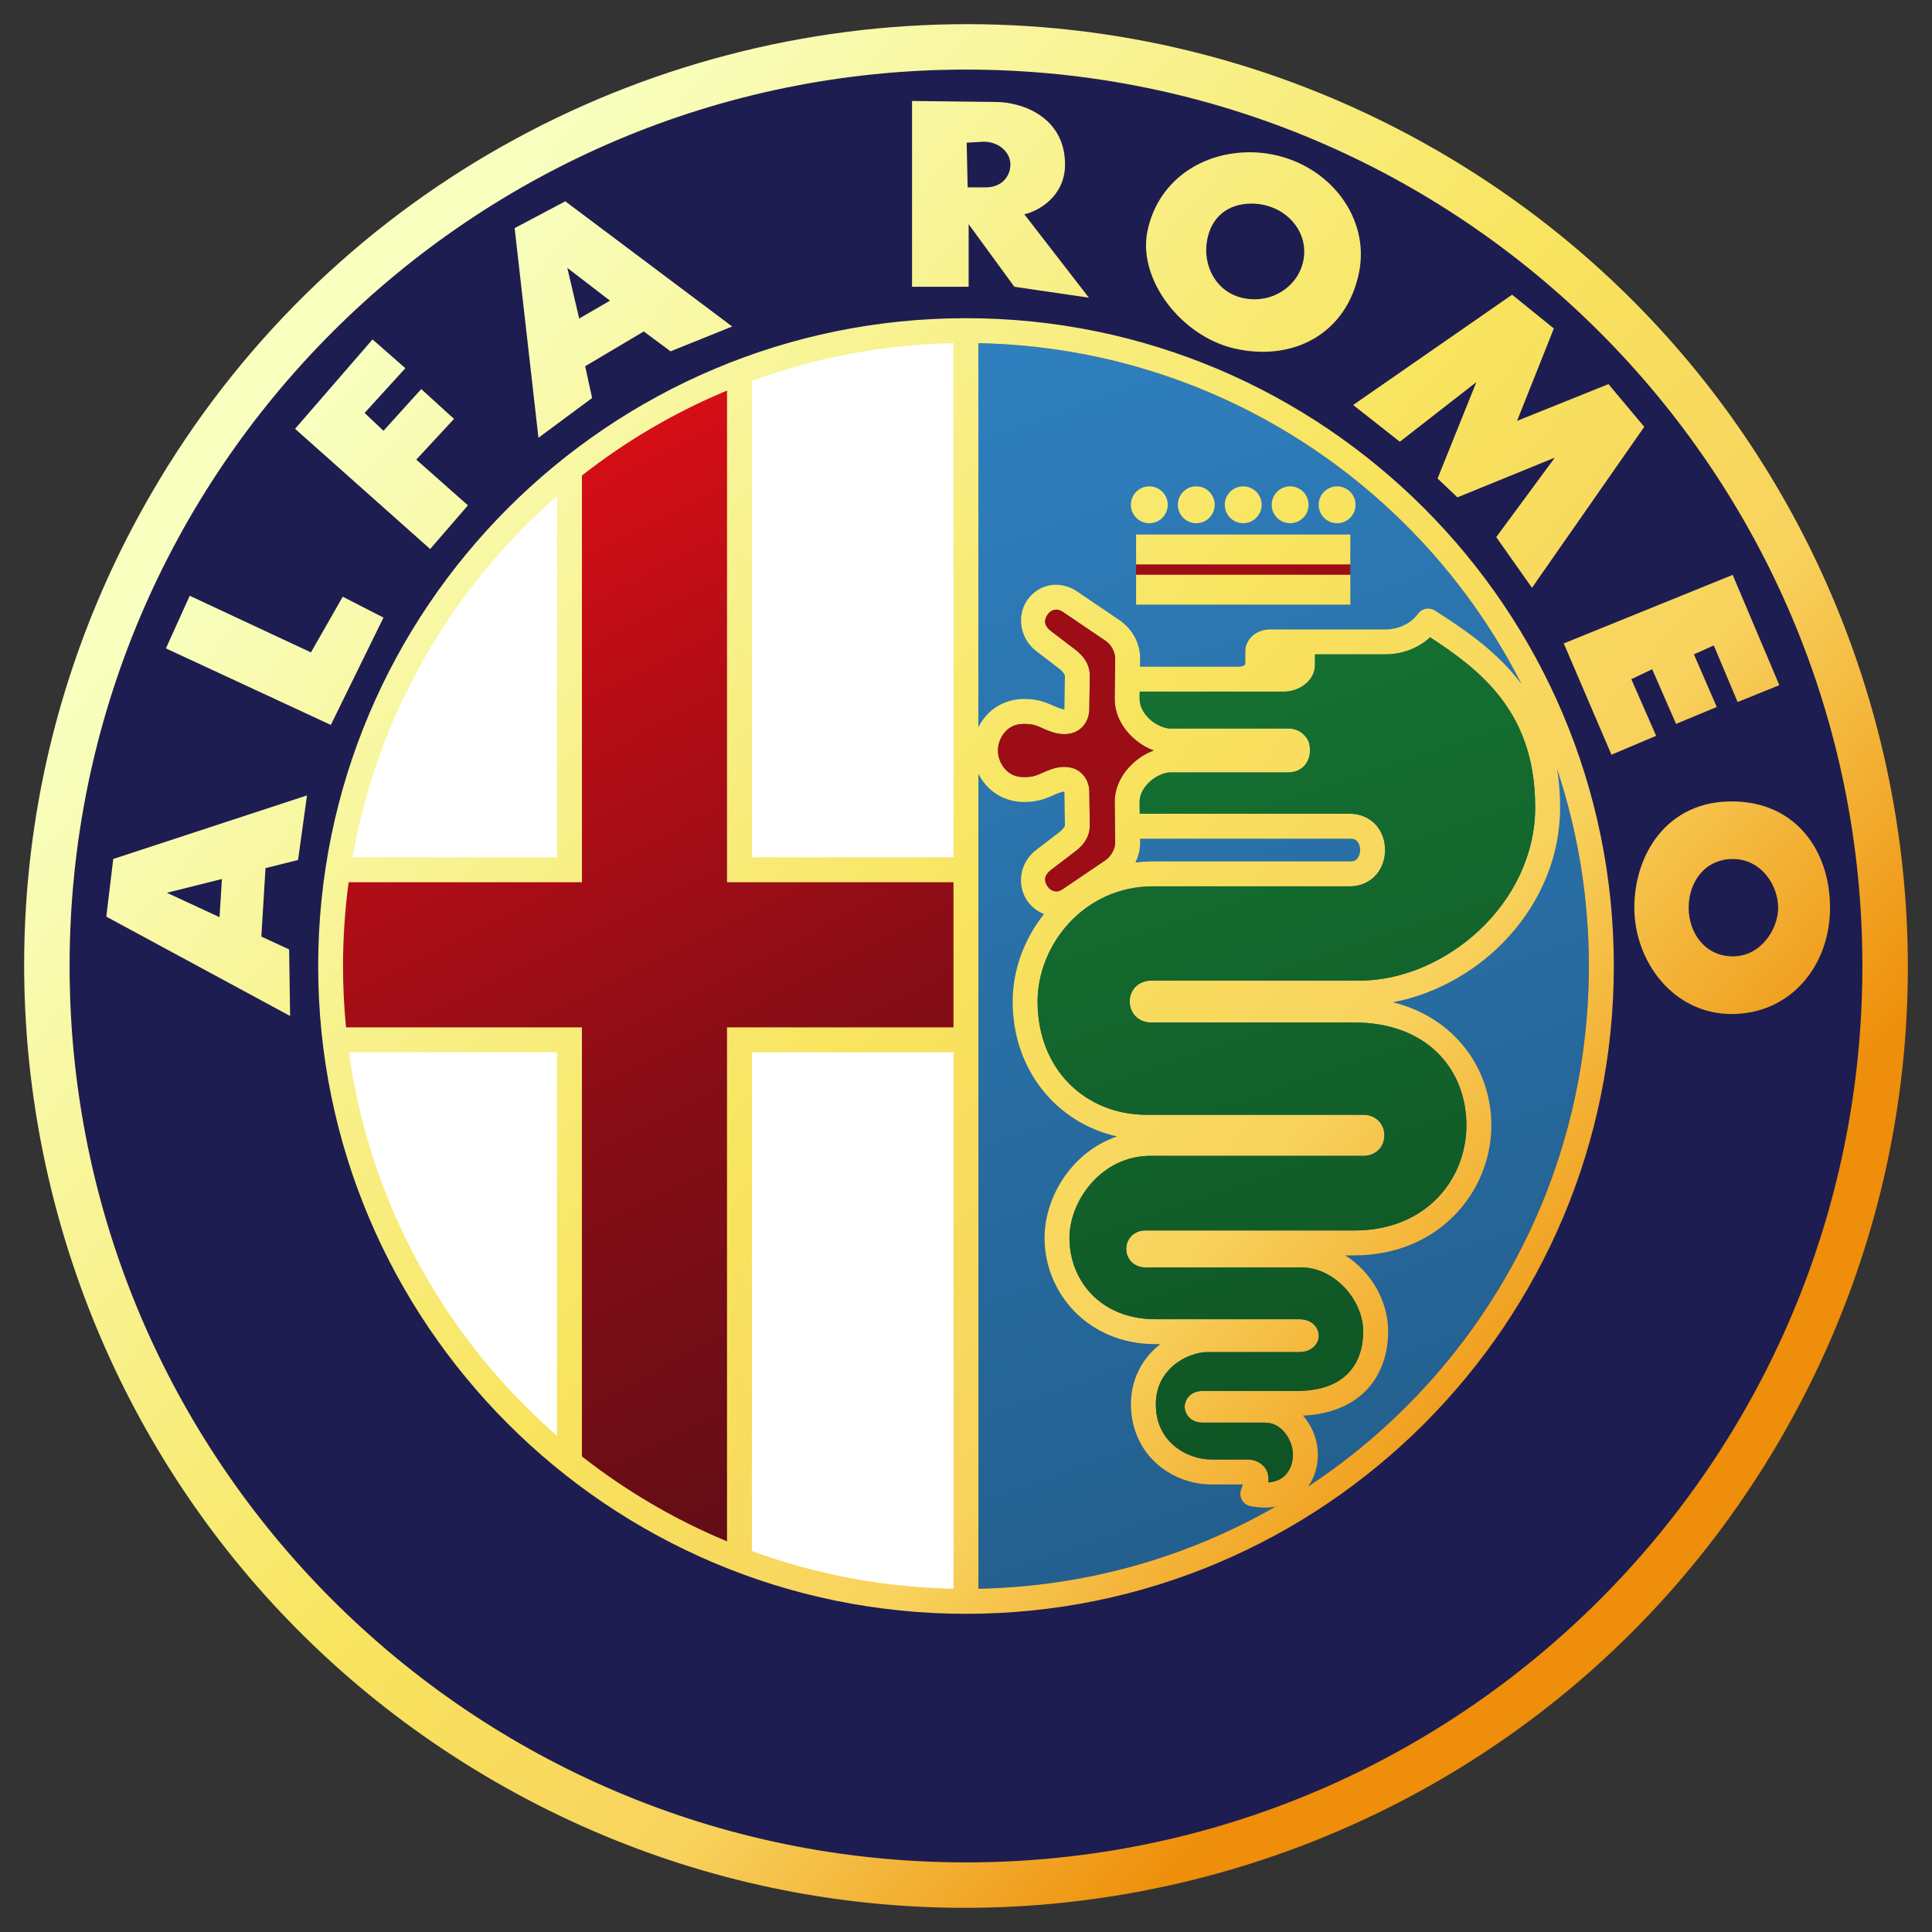
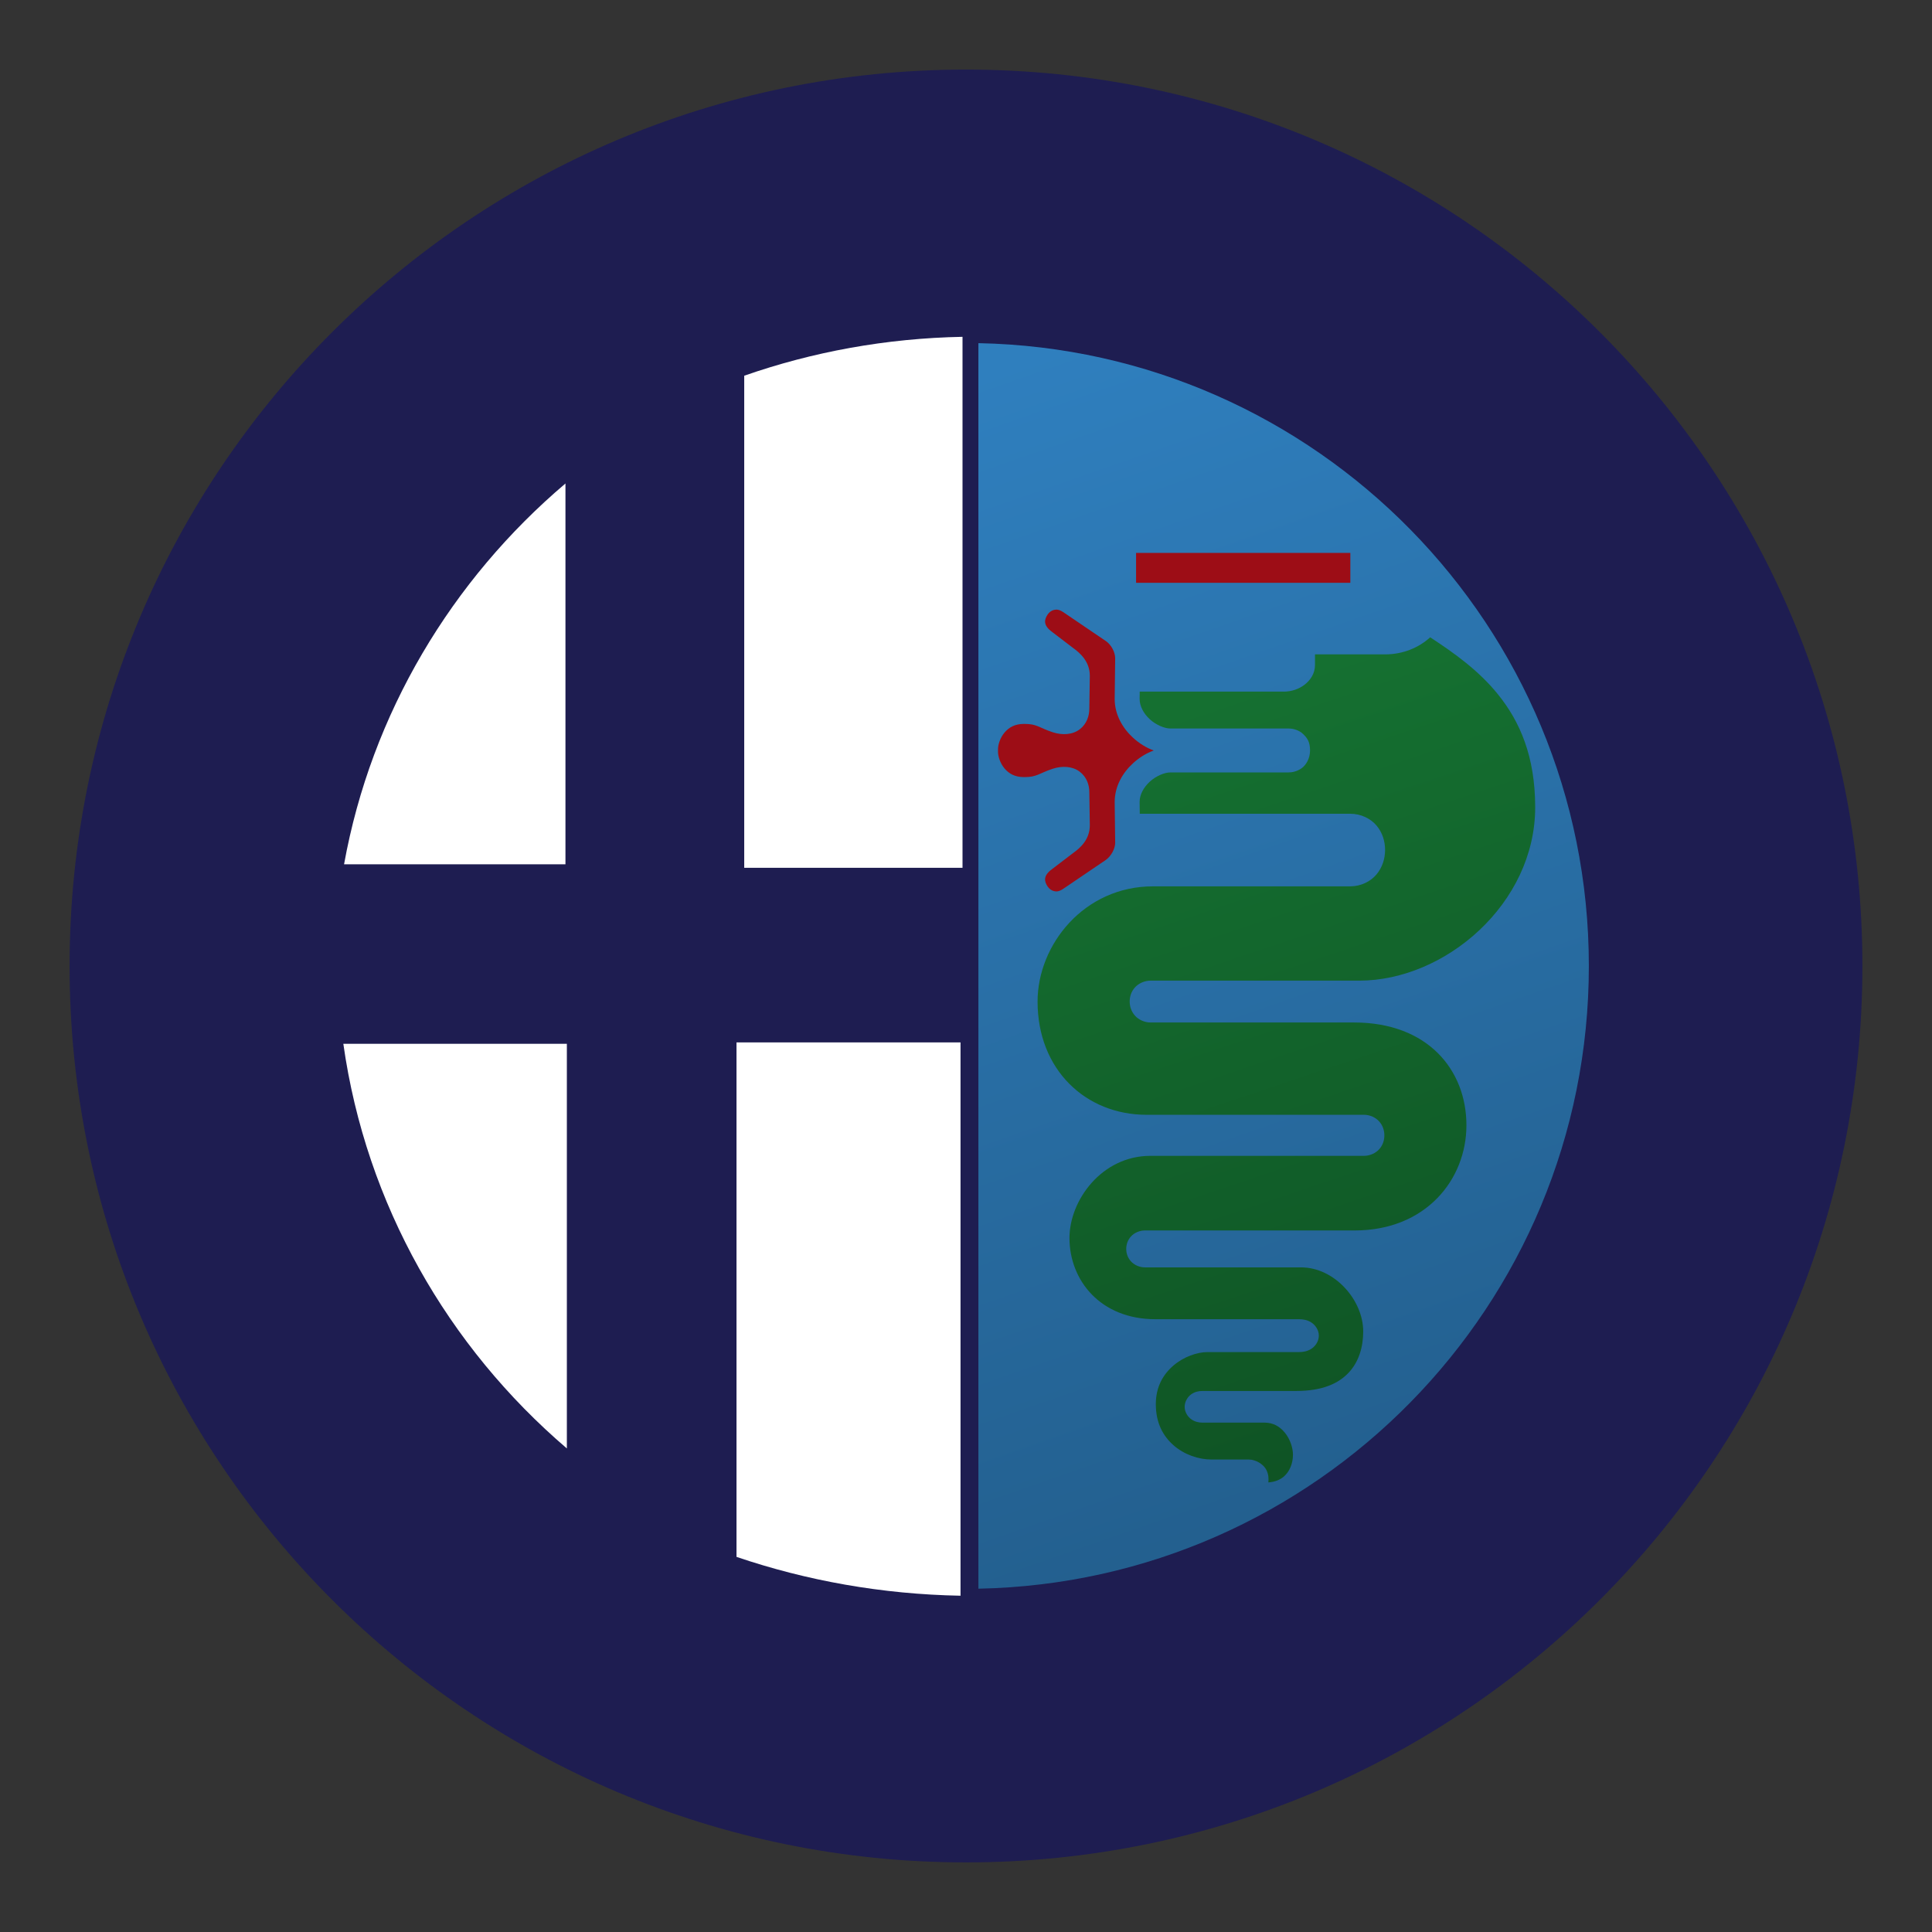
<svg xmlns="http://www.w3.org/2000/svg" version="1.1" width="800" height="800" viewBox="0 0 800 800" id="Alfa_Romeo_Logo">
  <rect x="0" y="0" width="800" height="800" fill="#333333" stroke="none" />
  <title id="title3082">Alfa Romeo Logo</title>
  <desc id="desc3084">For more information see: http://de.wikipedia.org/wiki/Datei:Alfa_Romeo.svg</desc>
  <defs id="defs3135" />
  <path d="m 771.184,399.995 c 0,205 -166.185,371.184 -371.184,371.184 C 195,771.179 28.815,604.994 28.815,399.995 28.815,194.996 195,28.811 400,28.811 c 204.999,0 371.184,166.185 371.184,371.184 z" id="path3086" style="fill:#1e1d51" />
  <linearGradient x1="442.72" y1="254.033" x2="608.761" y2="-196.85" id="SVGID_1_" gradientUnits="userSpaceOnUse" gradientTransform="matrix(1,0,0,-1,-197.6,480.01)">
    <stop id="stop3089" style="stop-color:#ffffff;stop-opacity:1" offset="0" />
    <stop id="stop3091" style="stop-color:#53eeef;stop-opacity:1" offset="1" />
  </linearGradient>
  <path d="m 398.556,139.469 c -31.702,0.596 -62.115,6.238 -90.389,16.107 v 203.771 h 90.389 V 139.469 z m -164.412,60.727 c -47.136,40.006 -80.376,95.182 -91.678,157.693 h 91.678 V 200.196 z m 70.825,231.446 v 213.029 c 29.017,9.852 60.227,15.486 92.762,16.082 V 431.642 h -92.762 z m -162.8,0.58 c 9.396,66.57 43.341,125.454 92.556,167.546 V 432.222 h -92.556 z" id="path3093" style="fill:#ffffff;fill-opacity:1" />
  <linearGradient x1="605.794" y1="326.527" x2="779.582" y2="-171.6" id="SVGID_2_" gradientUnits="userSpaceOnUse" gradientTransform="matrix(1,0,0,-1,-197.6,480.01)">
    <stop id="stop3096" style="stop-color:#2f7fbe;stop-opacity:1" offset="0" />
    <stop id="stop3098" style="stop-color:#225d8b;stop-opacity:1" offset="1" />
  </linearGradient>
  <path d="m 405.132,142.093 c 140.058,2.738 252.776,117.195 252.776,257.908 0,140.711 -112.719,255.106 -252.776,257.843 V 142.093 z" id="path3100" style="fill:url(#SVGID_2_)" />
  <linearGradient x1="2539.69" y1="414.642" x2="2766.14" y2="-24.723" id="SVGID_3_" gradientUnits="userSpaceOnUse" gradientTransform="matrix(1.021,0,0,-1.013,-2409.69,638.847)">
    <stop id="stop3103" style="stop-color:#d50d16;stop-opacity:1" offset="0" />
    <stop id="stop3105" style="stop-color:#880d16;stop-opacity:1" offset="0.5" />
    <stop id="stop3107" style="stop-color:#520d16;stop-opacity:1" offset="1" />
  </linearGradient>
-   <path d="m 301.433,158.812 v 206.311 h 95.71 v 60.902 h -95.71 V 641.72 C 279.307,632.587 258.7,620.552 240.106,606.08 V 426.025 h -99.711 c -0.834,-8.466 -1.264,-17.05 -1.264,-25.733 0,-11.928 0.81,-23.665 2.369,-35.169 0.119,-0.877 0.241,-1.752 0.368,-2.626 -0.127,0.874 -0.249,1.75 -0.368,2.626 h 98.605 V 194.465 c 18.593,-14.477 39.202,-26.516 61.328,-35.653 z" id="path3109" style="fill:url(#SVGID_3_)" />
  <rect width="88.725" height="12.38" x="470.423" y="228.948" id="rect3111" style="fill:#9d0d16" />
  <linearGradient x1="2475.39" y1="471.996" x2="2980.16" y2="40.86" id="SVGID_4_" gradientUnits="userSpaceOnUse" gradientTransform="matrix(1,0,0,-1,-2342.91,643.5)">
    <stop id="stop3114" style="stop-color:#f8ffbf;stop-opacity:1" offset="0" />
    <stop id="stop3116" style="stop-color:#f8e45e;stop-opacity:1" offset="0.509" />
    <stop id="stop3118" style="stop-color:#f8d35e;stop-opacity:1" offset="0.75" />
    <stop id="stop3120" style="stop-color:#ee8e0a;stop-opacity:1" offset="1" />
  </linearGradient>
-   <path d="M 401.083,10.005 C 266.055,9.791 134.581,79.751 62.266,205.006 -45.368,391.434 18.585,630.096 205.012,737.729 391.439,845.362 630.101,781.41 737.735,594.982 845.368,408.556 781.415,169.894 594.988,62.26 533.816,26.943 467.027,10.11 401.083,10.005 z M 400,28.808 c 204.894,0 371.188,166.293 371.188,371.187 C 771.188,604.888 604.894,771.182 400,771.182 195.106,771.182 28.813,604.888 28.813,399.995 28.813,195.101 195.106,28.808 400,28.808 z m -22.349,12.999 v 76.938 h 23.444 V 92.824 l 18.932,25.921 30.848,4.514 L 424.142,88.71 C 430.007,87.49 441.01,81.262 441.01,68.141 441.009,48.497 423.32,42.22 412.213,42.22 l -34.562,-0.413 z m 29.622,16.868 c 6.376,0 10.897,4.322 11.104,9.053 0.205,4.731 -3.067,9.865 -10.278,9.865 h -7.415 l -0.4,-18.506 6.989,-0.412 z m 110.519,4.371 c -0.416,-0 -0.837,0.01 -1.251,0.013 -20.227,0.412 -37.328,12.676 -41.422,32.705 -4.077,19.948 14.04,43.553 36.187,48.579 24.027,5.454 46.452,-5.956 51.507,-31.853 4.328,-22.177 -11.971,-43.952 -36.174,-48.567 -2.978,-0.567 -5.935,-0.859 -8.847,-0.877 z m -283.713,20.312 -20.981,11.104 9.865,86.803 22.22,-16.455 -2.876,-13.154 24.271,-14.405 11.104,8.228 25.509,-10.278 -69.112,-51.843 z m 284.255,0.954 c 1.426,0 2.873,0.135 4.333,0.413 11.678,2.227 19.091,12.323 17.049,23.032 -2.043,10.709 -12.773,17.999 -24.451,15.772 -11.678,-2.227 -17.44,-13.536 -15.397,-24.245 1.785,-9.37 8.484,-14.999 18.466,-14.972 z m -283.43,26.605 17.681,13.58 -12.754,7.402 -4.927,-20.982 z m 391.228,11.116 -65.821,45.665 19.331,15.217 31.686,-24.683 -16.056,39.9 8.229,7.815 40.325,-16.455 -24.27,32.911 14.804,20.982 46.491,-66.647 -14.818,-17.681 -37.85,15.217 15.23,-38.262 -17.281,-13.979 z M 400,131.757 c -148.011,0 -268.251,120.24 -268.251,268.251 0,148.011 120.24,268.237 268.251,268.237 148.011,0 268.251,-120.227 268.251,-268.237 C 668.25,251.997 548.011,131.757 400,131.757 z m -245.734,8.782 -32.085,37.024 55.942,49.779 15.644,-18.093 -21.395,-18.932 15.63,-16.868 -13.58,-12.341 -15.63,17.281 -7.814,-7.402 16.868,-18.519 -13.58,-11.929 z m 240.549,1.561 v 212.888 h -83.45 V 157.691 c 26.105,-9.556 54.181,-15.014 83.45,-15.591 z m 10.318,0 c 98.227,1.92 183.001,58.794 224.881,141.134 -0.543,-0.723 -1.09,-1.432 -1.65,-2.128 -10.262,-12.746 -23.188,-21.2 -34.2,-28.281 -0.876,-0.561 -1.901,-0.844 -2.94,-0.813 -1.605,0.05 -3.098,0.838 -4.036,2.141 -2.563,3.549 -7.401,6.5 -13.709,6.5 h -47.521 c -2.386,0 -4.649,0.65 -6.604,2.063 -1.953,1.414 -3.688,3.944 -3.688,6.938 v 5.417 c -0.02,0.03 -0.07,0.114 -0.271,0.271 -0.465,0.357 -1.379,0.735 -2.398,0.735 H 472.05 l 0.04,-3.417 v -0.04 -0.03 c 0,-6.234 -3.179,-11.897 -8.086,-15.475 l -0.08,-0.06 -0.06,-0.04 -17.9,-12.135 -0.02,-0.03 -0.03,-0.01 c -2.851,-1.881 -6.035,-2.772 -9.04,-2.708 -1.003,0.02 -1.984,0.155 -2.928,0.387 -3.776,0.925 -6.85,3.311 -8.834,6.358 -3.971,6.095 -3.059,15.729 4.578,21.188 l 8.396,6.422 0.06,0.05 0.06,0.04 c 1.767,1.264 2.747,2.791 2.747,3.211 l -0.207,13.605 v 0.04 0.04 c 0,0.166 -0.02,0.207 -0.04,0.271 -0.236,-0 -0.688,-0.05 -1.625,-0.361 -1.985,-0.651 -3.492,-1.49 -5.829,-2.373 -2.337,-0.883 -5.342,-1.586 -9.208,-1.586 -6.806,0 -12.398,3.071 -15.9,7.157 -1.228,1.431 -2.229,2.965 -3.018,4.552 V 142.1 z m -104.084,19.627 v 203.577 h 93.767 v 60.095 h -93.767 v 212.837 c -21.678,-9.012 -41.867,-20.888 -60.083,-35.168 V 425.399 h -97.688 c -0.817,-8.354 -1.238,-16.823 -1.238,-25.392 0,-11.77 0.793,-23.351 2.321,-34.704 h 96.604 V 196.908 c 18.216,-14.285 38.406,-26.165 60.084,-35.181 z m 174.857,39.656 c -4.215,0 -7.635,3.42 -7.635,7.634 0,4.214 3.42,7.635 7.635,7.635 4.214,0 7.634,-3.42 7.634,-7.635 0,-4.215 -3.42,-7.634 -7.634,-7.634 z m 19.448,0 c -4.215,0 -7.635,3.42 -7.635,7.634 0,4.214 3.42,7.635 7.635,7.635 4.214,0 7.634,-3.42 7.634,-7.635 0,-4.215 -3.421,-7.634 -7.634,-7.634 z m 19.434,0 c -4.215,0 -7.635,3.42 -7.635,7.634 0,4.214 3.42,7.635 7.635,7.635 4.214,0 7.634,-3.42 7.634,-7.635 0,-4.215 -3.42,-7.634 -7.634,-7.634 z m 19.434,0 c -4.214,0 -7.634,3.42 -7.634,7.634 0,4.214 3.42,7.635 7.634,7.635 4.215,0 7.635,-3.42 7.635,-7.635 0,-4.215 -3.42,-7.634 -7.635,-7.634 z m 19.447,0 c -4.214,0 -7.635,3.42 -7.634,7.634 0,4.214 3.42,7.635 7.634,7.635 4.215,0 7.635,-3.42 7.635,-7.635 0,-4.215 -3.42,-7.634 -7.635,-7.634 z m -323.02,4.062 v 149.543 h -84.688 c 10.441,-59.283 41.142,-111.603 84.688,-149.543 z m 239.776,15.888 v 12.38 h 88.726 v -12.38 h -88.726 z m 0,16.662 v 12.38 h 88.726 v -12.38 h -88.726 z m 247.037,0.05 -69.936,28.384 19.744,46.078 18.506,-7.815 -10.278,-23.458 8.641,-4.114 9.878,22.633 16.855,-7.002 -9.453,-21.794 8.229,-3.701 9.865,23.445 17.28,-6.99 -19.331,-45.666 z m -638.897,8.641 -9.865,21.794 68.285,31.686 21.807,-44.44 -16.868,-8.64 -13.167,23.045 -50.192,-23.445 z m 358.601,5.738 c 0.813,-0.05 1.764,0.165 3.057,1.019 l 17.848,12.109 c 2.225,1.622 3.701,4.622 3.701,7.042 l -0.206,16.726 v 0.03 0.04 c 0,6.587 3.332,12.201 7.635,16.12 2.536,2.311 5.441,4.134 8.55,5.249 -3.108,1.114 -6.014,2.938 -8.55,5.249 -4.303,3.919 -7.635,9.533 -7.635,16.12 v 0.04 0.03 l 0.206,16.791 c 0,2.419 -1.631,5.458 -3.855,7.08 l -17.745,12.032 c -1.724,1.138 -2.779,1.122 -3.778,0.877 -0.999,-0.245 -1.98,-0.954 -2.644,-1.973 -1.328,-2.038 -1.905,-4.412 1.935,-7.157 l 0.06,-0.05 0.06,-0.05 8.537,-6.513 c 2.887,-2.065 6.925,-5.538 6.925,-11.503 v -0.04 -0.04 l -0.206,-13.683 c 0,-2.919 -1.049,-6.215 -3.998,-8.447 -2.949,-2.232 -7.162,-2.508 -11.193,-1.187 -2.879,0.944 -4.761,1.958 -6.268,2.527 -1.508,0.57 -2.784,0.916 -5.559,0.916 -3.888,0 -6.275,-1.462 -8.072,-3.56 -1.799,-2.098 -2.722,-5.019 -2.722,-6.938 v -1.032 c 0,-1.919 0.923,-4.84 2.722,-6.938 1.798,-2.098 4.185,-3.56 8.072,-3.56 2.774,0 4.051,0.346 5.559,0.916 1.507,0.569 3.389,1.583 6.268,2.527 4.031,1.322 8.244,1.046 11.193,-1.187 2.949,-2.232 3.998,-5.605 3.998,-8.524 l 0.206,-13.605 v -0.04 -0.04 c 0,-5.965 -4.167,-9.527 -7.054,-11.593 l -8.408,-6.422 -0.06,-0.05 -0.06,-0.05 c -3.84,-2.746 -3.263,-5.12 -1.935,-7.158 0.663,-1.019 1.645,-1.728 2.644,-1.973 0.248,-0.06 0.501,-0.1 0.772,-0.115 z m 155.037,11.465 c 9.873,6.454 20.114,13.739 28.126,23.69 8.991,11.169 15.359,25.539 15.359,46.722 0,39.799 -37.167,71.766 -72.915,71.766 h -86.391 c -2.455,0 -4.966,1.125 -6.486,2.863 -1.52,1.738 -2.132,3.836 -2.115,5.842 0.02,2.006 0.662,4.056 2.167,5.765 1.504,1.709 3.976,2.85 6.435,2.85 h 84.341 c 30.322,0 46.49,19.517 46.49,42.558 0,22.453 -16.793,43.563 -46.284,43.563 h -86.906 c -2.106,0 -4.345,0.954 -5.727,2.489 -1.381,1.534 -1.958,3.399 -1.947,5.184 0.01,1.785 0.593,3.62 1.961,5.133 1.367,1.513 3.599,2.476 5.713,2.476 h 64.687 c 13.923,0 25.767,13.568 25.767,26.527 0,6.571 -1.868,12.638 -5.997,17.049 -4.129,4.411 -10.726,7.608 -21.82,7.608 H 497.87 c -1.547,0 -3.173,0.339 -4.669,1.419 -1.496,1.08 -2.72,3.145 -2.656,5.287 0.06,2.144 1.298,3.981 2.734,5.004 1.436,1.022 3.039,1.393 4.591,1.393 h 25.728 c 3.629,0 6.313,1.588 8.434,4.166 2.12,2.577 3.354,6.19 3.354,9.078 0,3.597 -1.329,6.92 -3.676,9.002 -1.522,1.35 -3.627,2.287 -6.513,2.515 0.142,-1.486 0.166,-3.17 -0.825,-5.185 -1.177,-2.391 -4.458,-4.294 -7.247,-4.294 h -15.437 c -5.377,0 -11.311,-2.027 -15.694,-5.855 -4.385,-3.827 -7.39,-9.251 -7.39,-17.061 0,-7.182 3.001,-12.302 7.26,-15.979 4.259,-3.678 9.916,-5.597 14.083,-5.597 h 37.94 c 1.713,0 3.381,-0.296 4.978,-1.265 1.596,-0.968 3.239,-3.008 3.237,-5.545 -0,-2.537 -1.656,-4.578 -3.25,-5.545 -1.595,-0.968 -3.253,-1.251 -4.965,-1.251 h -59.438 c -22.87,0 -35.605,-16.184 -35.605,-33.633 0,-15.567 13.332,-34.021 33.542,-34.021 h 88.454 c 2.408,0 4.885,-1.123 6.358,-2.837 1.473,-1.714 2.051,-3.753 2.037,-5.7 -0.01,-1.946 -0.618,-3.948 -2.076,-5.635 -1.458,-1.688 -3.906,-2.824 -6.319,-2.824 h -90.092 c -25.186,0 -45.11,-18.676 -45.11,-46.878 0,-23.556 19.275,-47.715 47.78,-47.715 h 81.657 c 4.453,0 8.448,-2.003 10.897,-4.926 2.449,-2.923 3.54,-6.525 3.56,-10.072 0.02,-3.547 -1.039,-7.18 -3.495,-10.124 -2.456,-2.943 -6.48,-4.939 -10.962,-4.939 H 471.95 l -0.06,-4.888 c 0,-3.017 1.639,-6.052 4.269,-8.447 2.629,-2.395 6.166,-3.766 8.33,-3.766 h 48.825 c 1.889,0 3.759,-0.437 5.597,-1.702 1.838,-1.266 3.546,-3.995 3.546,-7.402 0,-3.51 -1.045,-5.285 -3.546,-7.402 -1.838,-1.266 -3.708,-1.703 -5.597,-1.703 h -48.825 c -2.164,0 -5.701,-1.371 -8.33,-3.766 -2.63,-2.395 -4.269,-5.481 -4.269,-8.499 l 0.04,-2.992 h 59.593 c 3.299,0 6.309,-1.058 8.68,-2.876 2.369,-1.818 4.307,-4.607 4.307,-8.125 v -4.423 h 28.978 c 7.513,0 14.044,-2.799 18.721,-7.077 z m 52.577,54.653 c 8.517,25.607 13.128,53.001 13.128,81.464 0,90.1 -46.205,169.403 -116.22,215.519 2.733,-3.889 4.011,-8.577 4.011,-13.206 0,-5.515 -1.979,-11.106 -5.7,-15.63 -0.147,-0.179 -0.323,-0.34 -0.477,-0.516 11.734,-0.566 20.668,-4.538 26.488,-10.756 6.291,-6.72 8.782,-15.552 8.782,-24.103 0,-12.632 -7.072,-24.787 -17.783,-31.492 h 3.92 c 34.562,0 56.601,-26.108 56.601,-53.879 0,-23.546 -15.315,-44.64 -40.79,-50.927 36.576,-6.871 69.265,-39.784 69.265,-80.716 0,-5.602 -0.436,-10.843 -1.225,-15.758 z m -239.647,1.832 c 0.789,1.587 1.79,3.121 3.018,4.552 3.502,4.086 9.095,7.158 15.9,7.158 3.866,0 6.871,-0.704 9.208,-1.586 2.337,-0.883 3.844,-1.722 5.829,-2.373 0.938,-0.307 1.389,-0.36 1.625,-0.361 0.01,0.06 0.04,0.11 0.04,0.271 v 0.04 0.04 l 0.207,13.683 c 0,0.421 -0.98,1.87 -2.747,3.134 l -0.06,0.04 -0.06,0.05 -8.524,6.525 c -7.637,5.459 -8.42,14.99 -4.449,21.085 1.688,2.593 4.169,4.699 7.196,5.842 -8.264,10.346 -12.986,23.271 -12.986,36.263 0,28.656 18.582,50.379 43.228,55.827 -18.459,6.308 -30.022,24.746 -30.022,42.067 0,22.71 17.987,43.949 45.923,43.949 h 2.025 c -0.453,0.354 -0.915,0.69 -1.354,1.07 -6.19,5.345 -10.833,13.587 -10.833,23.794 0,10.607 4.485,19.229 10.91,24.837 6.425,5.608 14.608,8.396 22.491,8.396 h 12.922 c -0.268,0.942 -0.567,1.818 -0.567,1.818 -0.633,1.433 -0.581,3.072 0.142,4.462 0.722,1.39 2.036,2.378 3.572,2.683 3.692,0.731 7.182,0.781 10.343,0.245 -36.354,20.844 -78.267,33.095 -122.964,33.968 V 320.375 z m -278.014,8.988 -80.226,26.333 -2.876,23.858 76.112,41.138 -0.413,-27.558 -11.503,-5.326 1.729,-28.333 13.476,-3.366 3.701,-26.746 z m 589.931,2.476 c -26.854,0 -40.313,22.004 -40.313,44.014 0,22.009 15.924,44.026 40.313,44.026 24.378,0 40.726,-19.96 40.726,-44.026 -0,-23.655 -14.286,-44.014 -40.726,-44.014 z m -244.987,15.437 h 87.01 c 1.763,0 2.41,0.479 3.044,1.238 0.634,0.759 1.104,2.066 1.096,3.456 -0,1.39 -0.494,2.716 -1.147,3.495 -0.653,0.779 -1.305,1.238 -2.992,1.238 h -81.657 c -2.487,0 -4.916,0.159 -7.286,0.452 1.251,-2.519 1.96,-5.314 1.96,-8.241 v -0.03 -0.04 l -0.03,-1.573 z m 245.502,8.421 c 11.836,0 18.737,11.053 18.737,20.157 0,8.898 -7.157,20.156 -18.737,20.156 -11.587,0 -18.325,-9.769 -18.325,-20.156 0,-10.387 6.489,-20.157 18.325,-20.157 z m -625.677,8.292 -0.98,15.785 -21.794,-10.098 22.774,-5.687 z m 52.602,71.728 h 86.159 V 594.531 C 184.837,554.632 153.236,498.819 144.49,435.717 z m 166.875,0 h 83.45 v 222.134 c -29.27,-0.576 -57.346,-6.04 -83.45,-15.591 V 435.717 z" id="path3122" style="fill:url(#SVGID_4_)" />
  <path d="m 437.166,252.425 c 0.813,-0.05 1.764,0.165 3.057,1.019 l 17.848,12.109 c 2.225,1.622 3.701,4.622 3.701,7.042 l -0.206,16.726 v 0.03 0.04 c 0,6.587 3.332,12.201 7.635,16.12 2.536,2.311 5.441,4.134 8.55,5.249 -3.108,1.114 -6.014,2.938 -8.55,5.249 -4.303,3.919 -7.635,9.533 -7.635,16.12 v 0.04 0.03 l 0.206,16.791 c 0,2.419 -1.631,5.458 -3.855,7.08 l -17.745,12.032 c -1.724,1.138 -2.779,1.122 -3.778,0.877 -0.999,-0.245 -1.98,-0.954 -2.644,-1.973 -1.328,-2.038 -1.905,-4.412 1.935,-7.157 l 0.06,-0.05 0.06,-0.05 8.537,-6.513 c 2.887,-2.065 6.925,-5.538 6.925,-11.503 v -0.04 -0.04 l -0.206,-13.683 c 0,-2.919 -1.049,-6.215 -3.998,-8.447 -2.949,-2.232 -7.162,-2.508 -11.193,-1.187 -2.879,0.944 -4.761,1.958 -6.268,2.527 -1.508,0.57 -2.784,0.916 -5.559,0.916 -3.888,0 -6.275,-1.462 -8.072,-3.56 -1.799,-2.098 -2.722,-5.019 -2.722,-6.938 v -1.032 c 0,-1.919 0.923,-4.84 2.722,-6.938 1.798,-2.098 4.185,-3.56 8.072,-3.56 2.774,0 4.051,0.346 5.559,0.916 1.507,0.569 3.389,1.583 6.268,2.527 4.031,1.322 8.244,1.046 11.193,-1.187 2.949,-2.232 3.998,-5.605 3.998,-8.524 l 0.206,-13.605 v -0.04 -0.04 c 0,-5.965 -4.167,-9.527 -7.054,-11.593 l -8.408,-6.422 -0.06,-0.05 -0.06,-0.05 c -3.84,-2.746 -3.263,-5.12 -1.935,-7.158 0.663,-1.019 1.645,-1.728 2.644,-1.973 0.248,-0.06 0.501,-0.1 0.772,-0.115 z" id="path3124" style="fill:#9d0d16" />
  <linearGradient x1="693.756" y1="189.016" x2="796.138" y2="-115.412" id="SVGID_5_" gradientUnits="userSpaceOnUse" gradientTransform="matrix(1,0,0,-1,-197.6,480.01)">
    <stop id="stop3127" style="stop-color:#157031;stop-opacity:1" offset="0" />
    <stop id="stop3129" style="stop-color:#0f5324;stop-opacity:1" offset="1" />
  </linearGradient>
  <path d="m 592.203,263.89 c 9.873,6.454 20.114,13.739 28.126,23.69 8.991,11.169 15.359,25.539 15.359,46.722 0,39.799 -37.167,71.766 -72.915,71.766 h -86.391 c -2.455,0 -4.966,1.125 -6.486,2.863 -1.52,1.738 -2.132,3.836 -2.115,5.842 0.02,2.006 0.662,4.056 2.167,5.765 1.504,1.709 3.976,2.85 6.435,2.85 h 84.341 c 30.322,0 46.49,19.517 46.49,42.558 0,22.453 -16.793,43.563 -46.284,43.563 h -86.906 c -2.106,0 -4.345,0.954 -5.727,2.489 -1.381,1.534 -1.958,3.399 -1.947,5.184 0.01,1.785 0.593,3.62 1.961,5.133 1.367,1.513 3.599,2.476 5.713,2.476 h 64.687 c 13.923,0 25.767,13.568 25.767,26.527 0,6.571 -1.868,12.638 -5.997,17.049 -4.129,4.411 -10.726,7.608 -21.82,7.608 H 497.87 c -1.547,0 -3.173,0.339 -4.669,1.419 -1.496,1.08 -2.72,3.145 -2.656,5.287 0.06,2.144 1.298,3.981 2.734,5.004 1.436,1.022 3.039,1.393 4.591,1.393 h 25.728 c 3.629,0 6.313,1.588 8.434,4.166 2.12,2.577 3.354,6.19 3.354,9.078 0,3.597 -1.329,6.92 -3.676,9.002 -1.522,1.35 -3.627,2.287 -6.513,2.515 0.142,-1.486 0.166,-3.17 -0.825,-5.185 -1.177,-2.391 -4.458,-4.294 -7.247,-4.294 h -15.437 c -5.377,0 -11.311,-2.027 -15.694,-5.855 -4.385,-3.827 -7.39,-9.251 -7.39,-17.061 0,-7.182 3.001,-12.302 7.26,-15.979 4.259,-3.678 9.916,-5.597 14.083,-5.597 h 37.94 c 1.713,0 3.381,-0.296 4.978,-1.265 1.596,-0.968 3.239,-3.008 3.237,-5.545 -0,-2.537 -1.656,-4.578 -3.25,-5.545 -1.595,-0.968 -3.253,-1.251 -4.965,-1.251 h -59.438 c -22.87,0 -35.605,-16.184 -35.605,-33.633 0,-15.567 13.332,-34.021 33.542,-34.021 h 88.454 c 2.408,0 4.885,-1.123 6.358,-2.837 1.473,-1.714 2.051,-3.753 2.037,-5.7 -0.01,-1.946 -0.618,-3.948 -2.076,-5.635 -1.458,-1.688 -3.906,-2.824 -6.319,-2.824 h -90.092 c -25.186,0 -45.11,-18.676 -45.11,-46.878 0,-23.556 19.275,-47.715 47.78,-47.715 h 81.657 c 4.453,0 8.448,-2.003 10.897,-4.926 2.449,-2.923 3.54,-6.525 3.56,-10.072 0.02,-3.547 -1.039,-7.18 -3.495,-10.124 -2.456,-2.943 -6.48,-4.939 -10.962,-4.939 H 471.95 l -0.06,-4.888 c 0,-3.017 1.639,-6.052 4.269,-8.447 2.629,-2.395 6.166,-3.766 8.33,-3.766 h 48.825 c 1.889,0 3.759,-0.437 5.597,-1.702 1.838,-1.266 3.546,-3.995 3.546,-7.402 0,-3.51 -1.045,-5.285 -3.546,-7.402 -1.838,-1.266 -3.708,-1.703 -5.597,-1.703 h -48.825 c -2.164,0 -5.701,-1.371 -8.33,-3.766 -2.63,-2.395 -4.269,-5.481 -4.269,-8.499 l 0.04,-2.992 h 59.593 c 3.299,0 6.309,-1.058 8.68,-2.876 2.369,-1.818 4.307,-4.607 4.307,-8.125 v -4.423 h 28.978 c 7.513,0 14.044,-2.799 18.721,-7.077 z" id="path3131" style="fill:url(#SVGID_5_)" />
</svg>